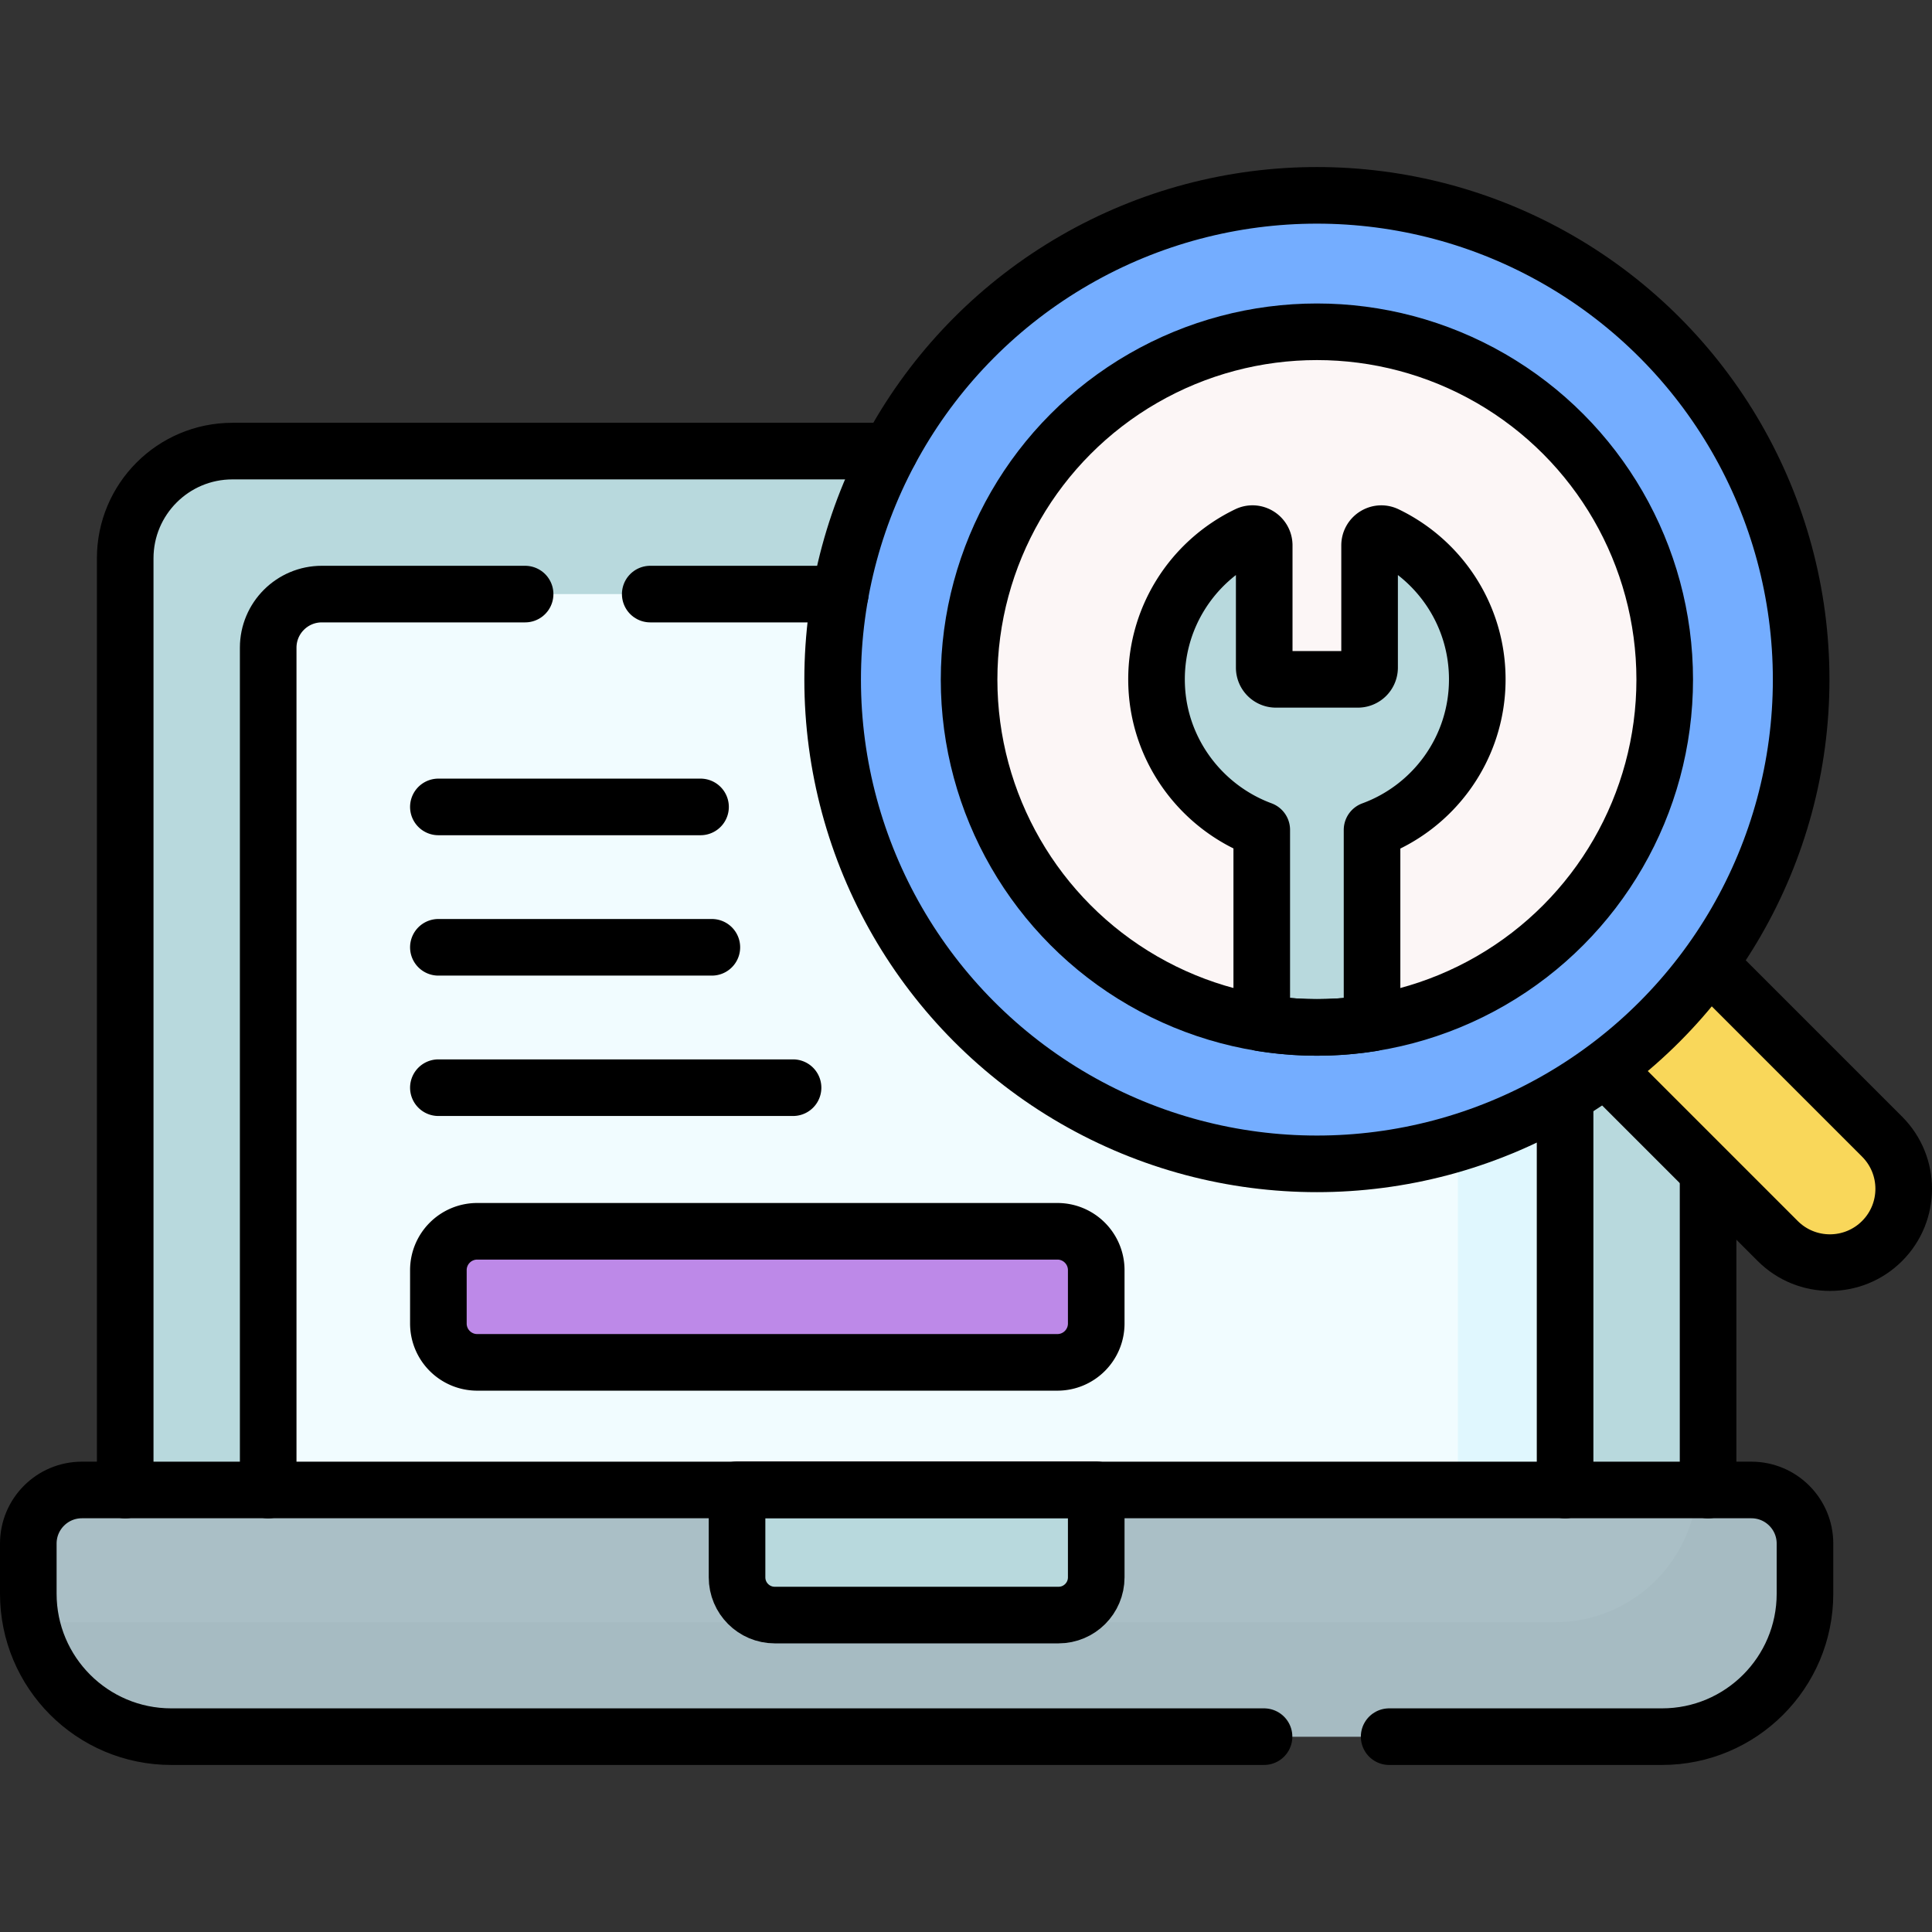
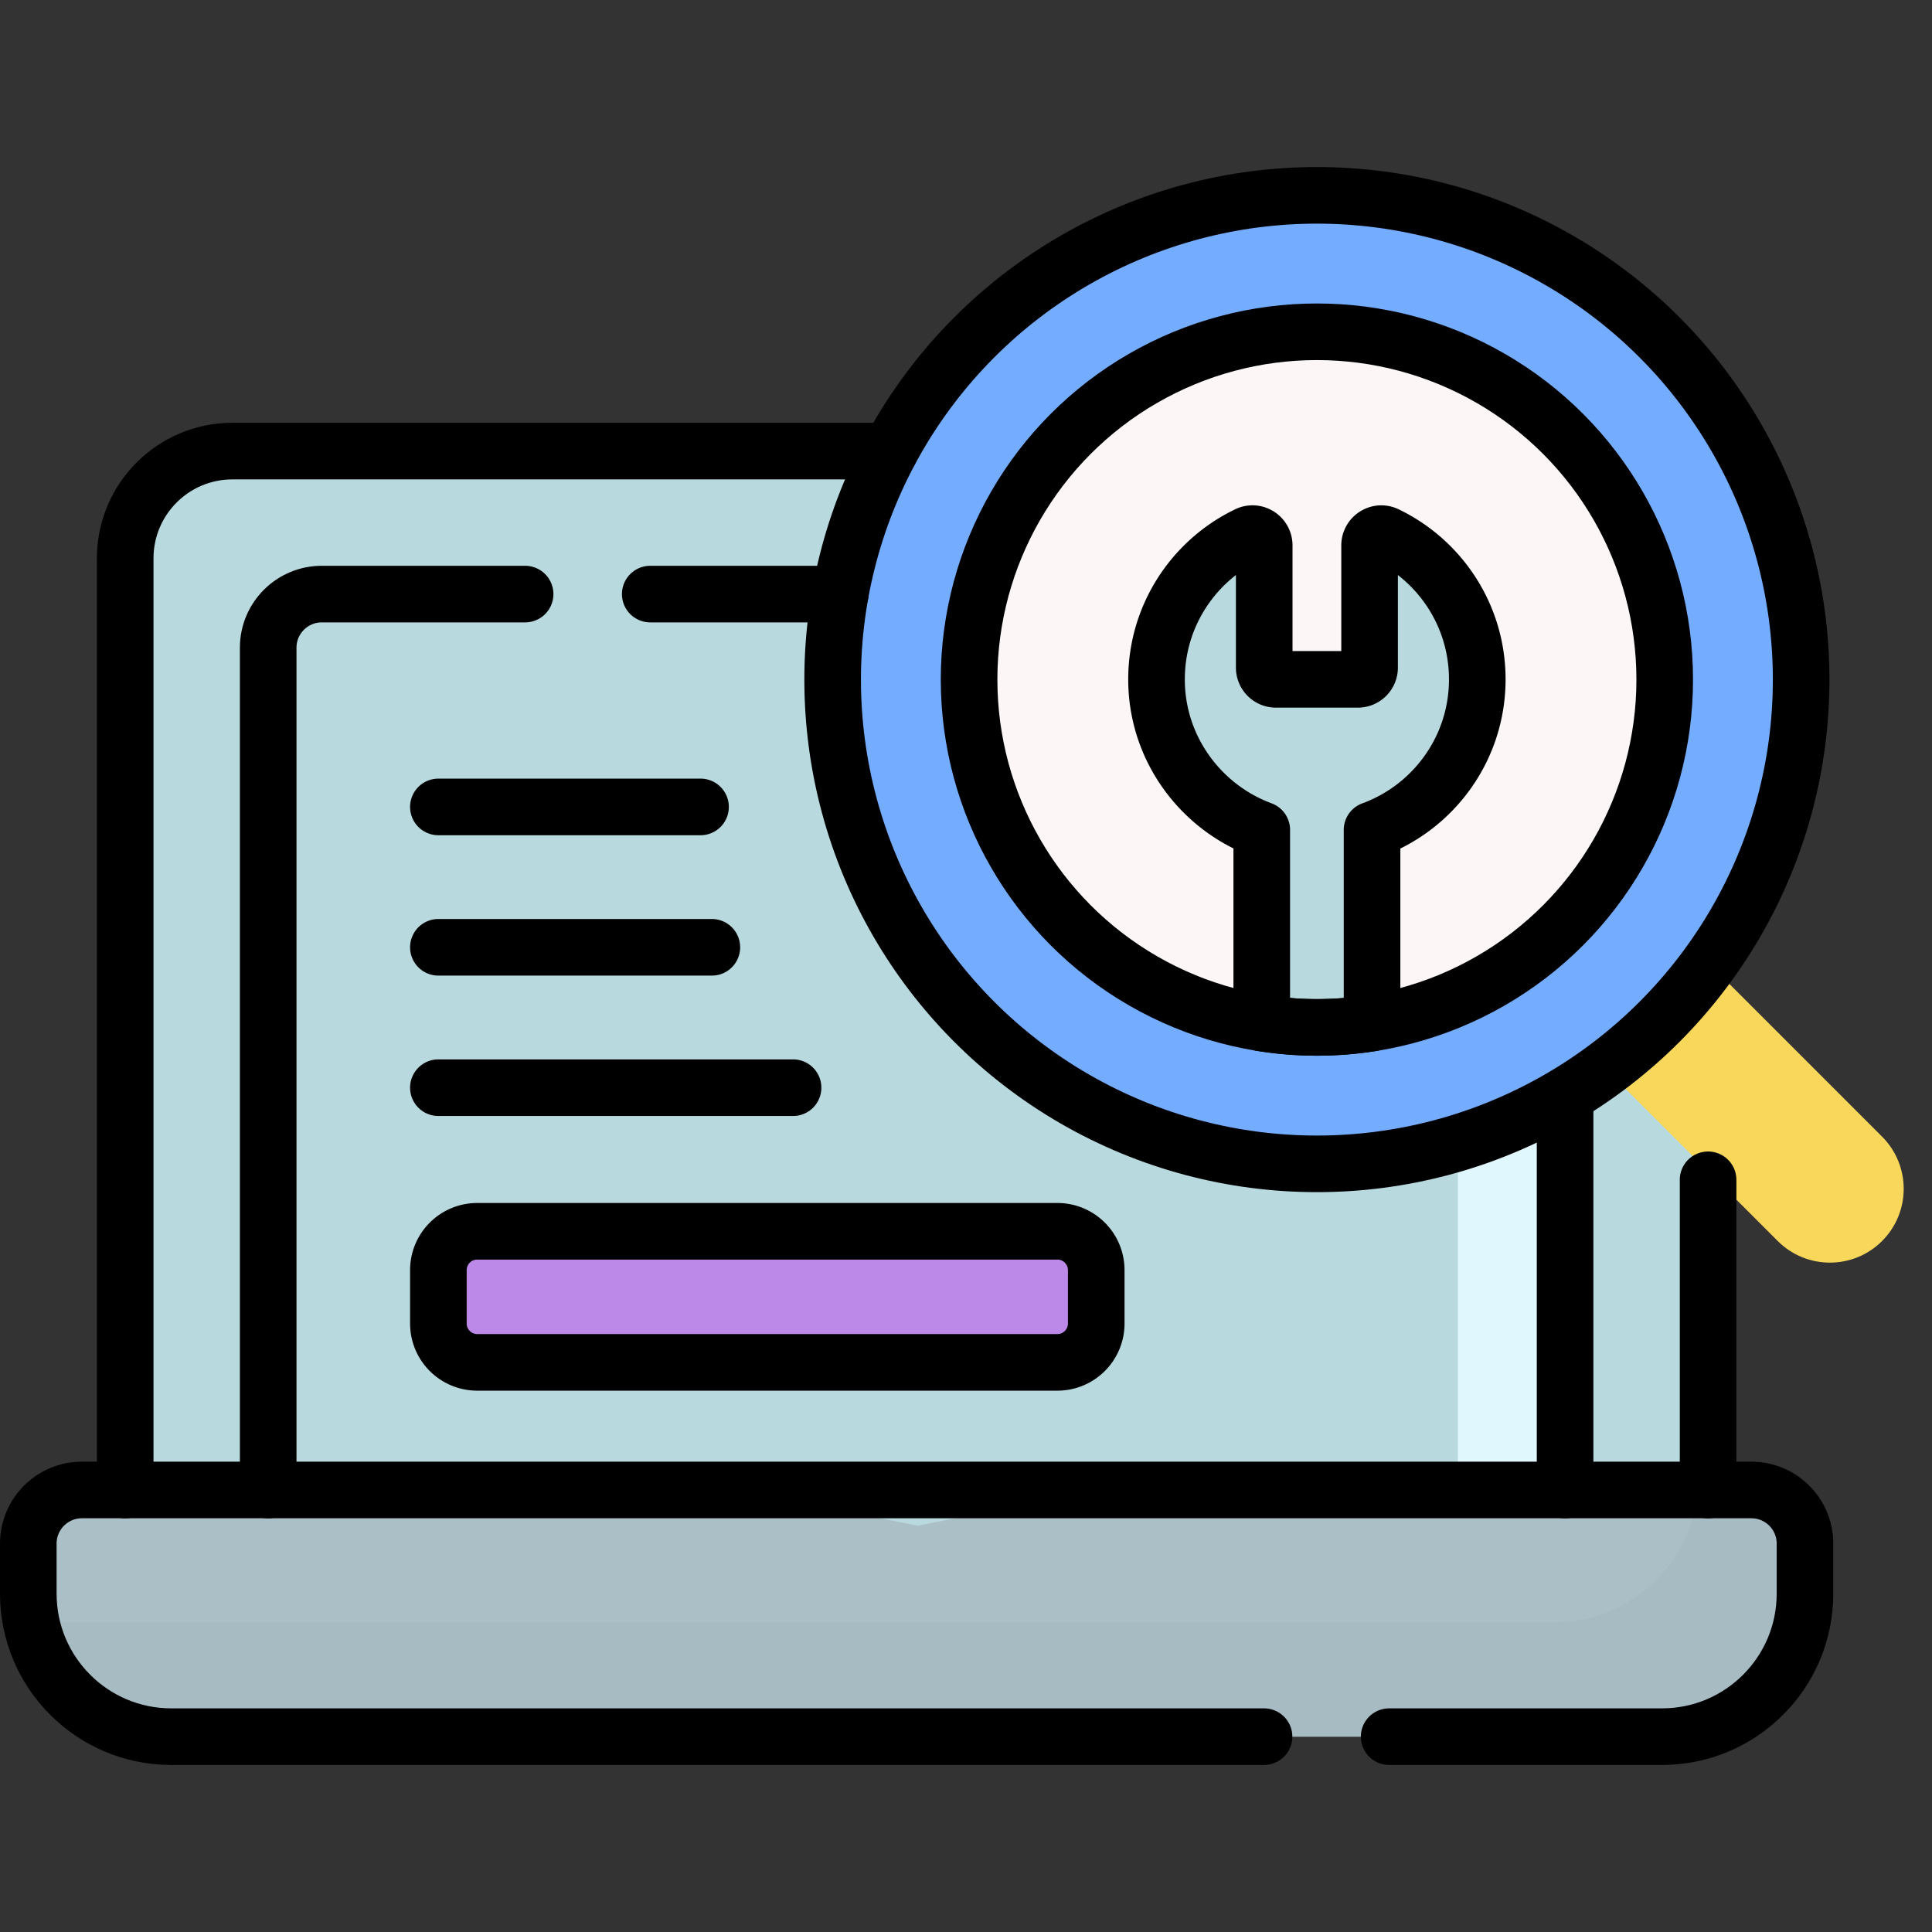
<svg xmlns="http://www.w3.org/2000/svg" version="1.1" width="512" height="512" x="0" y="0" viewBox="0 0 512 512" style="enable-background:new 0 0 512 512" xml:space="preserve" class="">
  <rect x="0" y="0" width="512" height="512" fill="#333333" stroke="none" />
  <g>
    <path d="M452.66 413.828H33.18V149.544c0-16.569 13.431-30 30-30h359.48c16.569 0 30 13.431 30 30v264.284z" style="" fill="#B8D9DD" data-original="#b8d9dd" class="" />
-     <path d="M71.074 413.828V172.439c0-8.284 6.716-15 15-15h313.691c8.284 0 15 6.716 15 15v241.389H71.074z" style="" fill="#F1FCFF" data-original="#f1fcff" class="" />
    <path d="M400.555 157.439h-28.421c7.848 0 14.21 6.362 14.21 14.21v242.179h28.421V171.649c0-7.848-6.362-14.21-14.21-14.21z" style="" fill="#E0F7FE" data-original="#e0f7fe" class="" />
    <path d="M464.129 394.857H290.514l-47.31 9.474-47.88-9.474H21.71c-7.848 0-14.21 6.362-14.21 14.21v13.27c0 20.929 16.966 37.895 37.895 37.895h395.05c20.929 0 37.895-16.966 37.895-37.895v-13.27c-.001-7.848-6.363-14.21-14.211-14.21z" style="" fill="#AABFC6" data-original="#7998a3" class="" opacity="1" />
    <path d="M464.129 394.857h-14.327c-1.451 19.603-17.804 35.06-37.778 35.06H16.974c-3.068 0-6.047-.374-8.904-1.062 3.091 17.821 18.62 31.378 37.325 31.378h395.05c20.929 0 37.895-16.966 37.895-37.895v-13.27c-.001-7.849-6.363-14.211-14.211-14.211z" style="" fill="#A6BBC2" data-original="#65848f" class="" opacity="1" />
-     <path d="M280.514 428.01h-75.189c-5.523 0-10-4.477-10-10v-23.203h95.189v23.203c0 5.523-4.477 10-10 10z" style="" fill="#B8D9DD" data-original="#b8d9dd" class="" />
    <path d="M498.772 328.879c-7.638 7.638-20.021 7.638-27.659 0l-70.321-70.321 27.659-27.659 70.321 70.321c7.637 7.638 7.637 20.021 0 27.659z" style="" fill="#F9D75A" data-original="#fae400" class="" opacity="1" />
    <circle cx="348.992" cy="180.1" r="128.332" style="" fill="#74ADFF" data-original="#88e0fd" class="" opacity="1" />
    <circle cx="348.992" cy="180.1" r="92.175" style="" fill="#FCF6F6" data-original="#fcf6f6" class="" />
    <path d="M367.4 141.727c-2.058-.99-4.445.529-4.445 2.812v32.385a3.11 3.11 0 0 1-3.109 3.109h-21.707a3.11 3.11 0 0 1-3.109-3.109v-32.387c0-2.278-2.379-3.804-4.432-2.817-14.759 7.097-24.791 22.461-24.07 40.094.715 17.491 12.169 32.314 27.85 38.108v51.187a92.675 92.675 0 0 0 29.228 0v-51.167c16.271-5.96 27.887-21.573 27.887-39.909 0-16.876-9.84-31.446-24.093-38.306z" style="" fill="#B8D9DD" data-original="#b8d9dd" class="" />
    <path d="M280.217 361.041H126.472c-5.687 0-10.297-4.61-10.297-10.297v-14.142c0-5.687 4.61-10.297 10.297-10.297h153.745c5.687 0 10.297 4.61 10.297 10.297v14.142c0 5.687-4.61 10.297-10.297 10.297z" style="" fill="#BD89E8" data-original="#bd89e8" class="" />
    <path d="M452.66 312.659v82.222M33.18 394.881V147.965c0-15.696 12.724-28.421 28.421-28.421h174.213M414.765 292.973v101.908M172.32 157.439h50.354" style="stroke-linecap: round; stroke-linejoin: round; stroke-miterlimit: 10;" fill="none" stroke="#000000" stroke-width="15px" stroke-linecap="round" stroke-linejoin="round" stroke-miterlimit="10" data-original="#000000" class="" />
    <path d="M71.074 394.881V171.649c0-7.848 6.362-14.21 14.21-14.21h53.877" style="stroke-linecap: round; stroke-linejoin: round; stroke-miterlimit: 10;" fill="none" stroke="#000000" stroke-width="15px" stroke-linecap="round" stroke-linejoin="round" stroke-miterlimit="10" data-original="#000000" class="" />
    <path d="M334.982 460.232H45.395c-20.929 0-37.895-16.966-37.895-37.895v-13.27c0-7.848 6.362-14.21 14.21-14.21h442.419c7.848 0 14.21 6.362 14.21 14.21v13.27c0 20.929-16.966 37.895-37.895 37.895h-72.306" style="stroke-linecap: round; stroke-linejoin: round; stroke-miterlimit: 10;" fill="none" stroke="#000000" stroke-width="15px" stroke-linecap="round" stroke-linejoin="round" stroke-miterlimit="10" data-original="#000000" class="" />
-     <path d="M280.514 428.01h-75.189c-5.523 0-10-4.477-10-10v-23.203h95.189v23.203c0 5.523-4.477 10-10 10zM454.764 257.213l44.008 44.008c7.638 7.638 7.638 20.021 0 27.659h0c-7.638 7.638-20.021 7.638-27.659 0l-43.246-43.246" style="stroke-linecap: round; stroke-linejoin: round; stroke-miterlimit: 10;" fill="none" stroke="#000000" stroke-width="15px" stroke-linecap="round" stroke-linejoin="round" stroke-miterlimit="10" data-original="#000000" class="" />
    <circle cx="348.992" cy="180.1" r="128.332" style="stroke-linecap: round; stroke-linejoin: round; stroke-miterlimit: 10;" fill="none" stroke="#000000" stroke-width="15px" stroke-linecap="round" stroke-linejoin="round" stroke-miterlimit="10" data-original="#000000" class="" />
    <circle cx="348.992" cy="180.1" r="92.175" style="stroke-linecap: round; stroke-linejoin: round; stroke-miterlimit: 10;" fill="none" stroke="#000000" stroke-width="15px" stroke-linecap="round" stroke-linejoin="round" stroke-miterlimit="10" data-original="#000000" class="" />
    <path d="M367.4 141.727c-2.058-.99-4.445.529-4.445 2.812v32.385a3.11 3.11 0 0 1-3.109 3.109h-21.707a3.11 3.11 0 0 1-3.109-3.109v-32.387c0-2.278-2.379-3.804-4.432-2.817-14.759 7.097-24.791 22.461-24.07 40.094.715 17.491 12.169 32.314 27.85 38.108v51.187a92.675 92.675 0 0 0 29.228 0v-51.167c16.271-5.96 27.887-21.573 27.887-39.909 0-16.876-9.84-31.446-24.093-38.306zM116.175 213.842h69.472M116.175 251.045h72.472M116.175 288.247h93.991M280.217 361.041H126.472c-5.687 0-10.297-4.61-10.297-10.297v-14.142c0-5.687 4.61-10.297 10.297-10.297h153.745c5.687 0 10.297 4.61 10.297 10.297v14.142c0 5.687-4.61 10.297-10.297 10.297z" style="stroke-linecap: round; stroke-linejoin: round; stroke-miterlimit: 10;" fill="none" stroke="#000000" stroke-width="15px" stroke-linecap="round" stroke-linejoin="round" stroke-miterlimit="10" data-original="#000000" class="" />
  </g>
</svg>